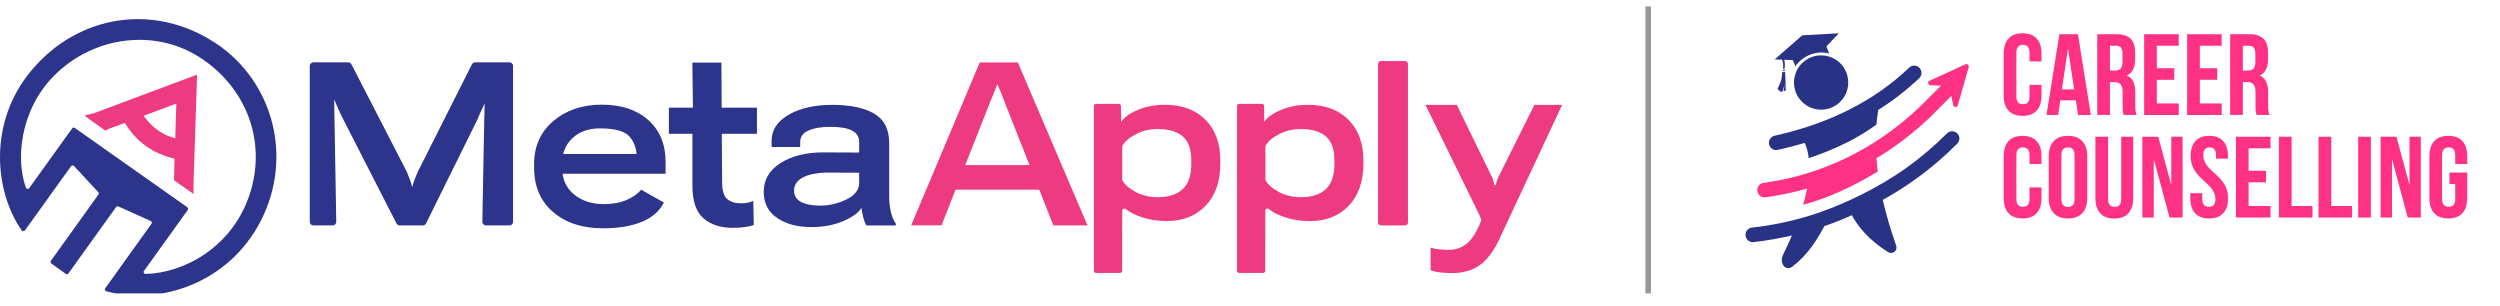
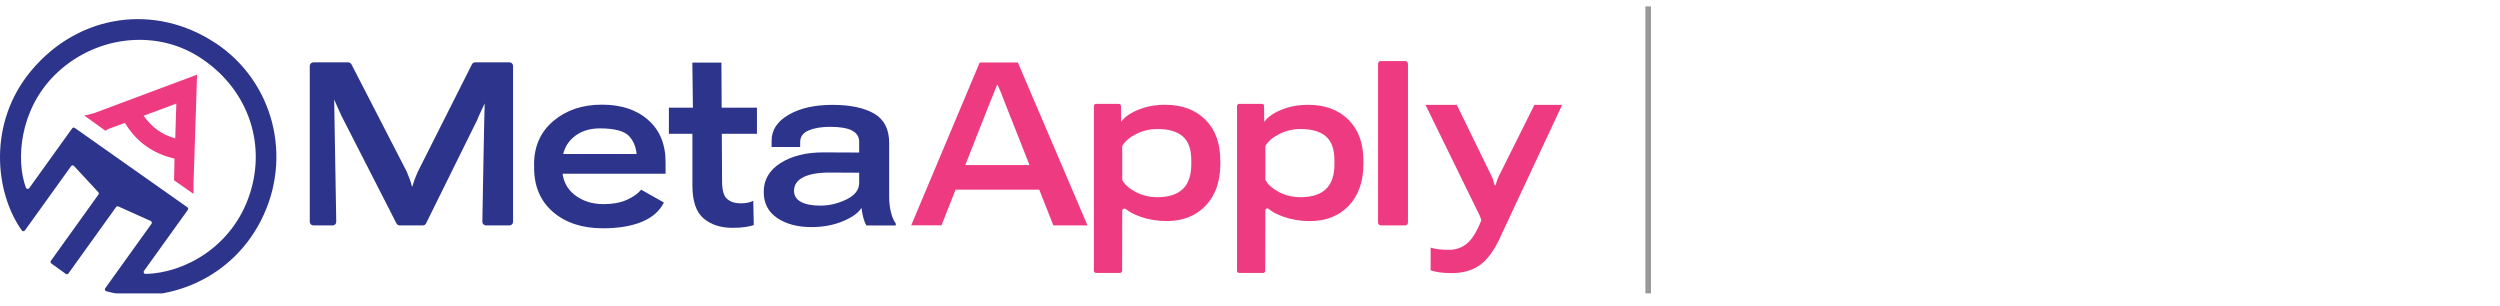
<svg xmlns="http://www.w3.org/2000/svg" width="449" height="55" viewBox="0 0 449 55" fill="none">
  <g clip-path="url(#clip0_1463_3819)">
    <mask id="mask0_1463_3819" style="mask-type:luminance" maskUnits="userSpaceOnUse" x="299" y="-37" width="163" height="131">
-       <path d="M461.431 -36.014H299.719V93.494H461.431V-36.014Z" fill="white" />
+       <path d="M461.431 -36.014V93.494H461.431V-36.014Z" fill="white" />
    </mask>
    <g mask="url(#mask0_1463_3819)">
      <mask id="mask1_1463_3819" style="mask-type:luminance" maskUnits="userSpaceOnUse" x="299" y="-37" width="163" height="131">
        <path d="M461.431 -36.014H299.719V93.494H461.431V-36.014Z" fill="white" />
      </mask>
      <g mask="url(#mask1_1463_3819)">
        <path fill-rule="evenodd" clip-rule="evenodd" d="M317.091 35.435C316.384 35.53 315.72 35.028 315.625 34.306C315.529 33.599 316.031 32.934 316.752 32.839C322.029 32.131 327.068 30.573 331.738 28.302C336.533 25.959 340.937 22.871 344.819 19.161C345.373 18.635 346.491 17.521 347.537 16.46C347.904 16.082 348.272 15.709 348.606 15.37L346.706 15.322C346.51 15.312 346.338 15.178 346.3 14.982C346.262 14.777 346.357 14.585 346.543 14.504L352.986 11.55C353.143 11.483 353.315 11.511 353.444 11.617C353.578 11.731 353.631 11.899 353.578 12.061L351.62 18.903C351.563 19.099 351.386 19.223 351.195 19.213C350.99 19.204 350.827 19.07 350.789 18.864L350.459 17.215C350.139 17.545 349.781 17.913 349.414 18.286C348.334 19.386 347.193 20.518 346.639 21.054C343.687 23.86 340.469 26.337 337.011 28.416C337.068 29.215 337.145 30.009 337.254 30.807C334.122 32.7 330.965 34.306 327.712 35.53C326.442 36.008 325.148 36.424 323.849 36.783C323.897 36.596 323.944 36.424 323.992 36.248C324.217 35.411 324.408 34.617 324.546 33.857C322.13 34.555 319.646 35.081 317.101 35.43" fill="#FF3185" />
        <path fill-rule="evenodd" clip-rule="evenodd" d="M314.798 43.5C314.129 43.49 313.575 42.984 313.499 42.324C313.432 41.655 313.867 41.043 314.516 40.894C318.041 40.517 321.503 39.795 324.861 38.776C330.782 36.979 337.497 33.675 342.531 30.042C345.043 28.235 347.431 26.203 349.675 23.961C350.191 23.444 351.013 23.444 351.519 23.951C352.035 24.468 352.035 25.29 351.528 25.797C349.188 28.139 346.695 30.276 344.054 32.16C342.144 33.541 340.172 34.785 338.142 35.898C338.791 38.705 339.627 41.463 340.558 44.126C340.702 44.542 340.568 44.982 340.219 45.245C339.871 45.508 339.422 45.489 339.054 45.255C335.668 43.108 333.724 40.746 332.592 38.657C330.974 39.384 329.331 40.039 327.654 40.608C326.245 43.251 324.627 45.795 321.909 47.884C320.753 48.778 319.454 47.339 320.261 45.709C320.844 44.514 321.369 43.376 321.833 42.29C319.512 42.835 317.167 43.232 314.798 43.495" fill="#293386" />
        <path fill-rule="evenodd" clip-rule="evenodd" d="M324.14 25.653C324.488 26.442 324.722 27.355 324.847 28.402C327.378 27.565 329.747 26.604 331.991 25.448C333.72 24.563 335.377 23.554 337.001 22.388C337.077 21.551 337.187 20.705 337.321 19.883C337.331 19.835 337.331 19.787 337.34 19.739C340 18.066 342.455 16.163 344.695 14.036C345.211 13.538 345.239 12.707 344.733 12.19C344.236 11.664 343.415 11.645 342.89 12.142C339.766 15.126 336.194 17.631 332.177 19.663C328.142 21.714 323.648 23.277 318.719 24.377C318.022 24.534 317.573 25.232 317.731 25.93C317.888 26.638 318.586 27.078 319.283 26.92C320.95 26.552 322.573 26.131 324.145 25.658" fill="#293386" />
        <path fill-rule="evenodd" clip-rule="evenodd" d="M320.035 10.678C320.26 11.242 320.303 11.768 320.25 12.399C320.283 12.385 320.317 12.37 320.36 12.366C320.403 12.361 320.446 12.366 320.484 12.375C320.656 11.797 320.522 11.156 320.451 10.597C320.312 10.625 320.174 10.649 320.035 10.678Z" fill="#293386" />
        <path fill-rule="evenodd" clip-rule="evenodd" d="M320.378 12.494C320.464 12.485 320.54 12.542 320.55 12.618C320.559 12.7 320.497 12.771 320.411 12.781C320.325 12.791 320.249 12.733 320.239 12.657C320.23 12.575 320.292 12.504 320.378 12.494Z" fill="#231F20" />
        <path fill-rule="evenodd" clip-rule="evenodd" d="M320.115 12.824C320.072 13.379 319.967 14.359 319.786 14.78C319.523 15.382 319.246 15.946 319.246 15.946C319.246 15.946 319.69 16.472 319.843 16.472C319.996 16.472 320.158 16.439 320.158 16.439L320.507 15.129L320.34 16.405L320.717 16.257C320.717 16.257 320.679 13.962 320.612 12.872C320.559 12.929 320.493 12.968 320.416 12.977C320.306 12.992 320.196 12.934 320.115 12.834" fill="#293386" />
        <path fill-rule="evenodd" clip-rule="evenodd" d="M328.196 10.076C325.579 9.455 322.953 11.075 322.332 13.695C321.711 16.315 323.33 18.945 325.947 19.566C328.564 20.188 331.191 18.567 331.812 15.947C332.433 13.327 330.814 10.698 328.196 10.076Z" fill="#293386" />
        <path fill-rule="evenodd" clip-rule="evenodd" d="M323.682 6.343L330.254 5.979L328.2 8.145L328.038 8.418L328.515 9.589C326.146 9.03 323.773 10.014 322.45 11.893L322.001 10.794L318.734 10.669L323.682 6.348V6.343Z" fill="#293386" />
        <path d="M366.654 15.24V17.166C366.654 19.485 365.494 20.814 363.259 20.814C361.024 20.814 359.863 19.49 359.863 17.166V9.622C359.863 7.304 361.024 5.975 363.259 5.975C365.494 5.975 366.654 7.299 366.654 9.622V11.033H364.501V9.479C364.501 8.442 364.047 8.049 363.321 8.049C362.595 8.049 362.141 8.442 362.141 9.479V17.31C362.141 18.347 362.595 18.72 363.321 18.72C364.047 18.72 364.501 18.347 364.501 17.31V15.24H366.654Z" fill="#FF3185" />
        <path d="M375.517 20.651H373.22L372.828 18.022H370.034L369.643 20.651H367.551L369.867 6.146H373.201L375.517 20.651ZM370.321 16.052H372.513L371.414 8.719L370.316 16.052H370.321Z" fill="#FF3185" />
        <path d="M381.429 20.652C381.305 20.279 381.224 20.05 381.224 18.869V16.589C381.224 15.241 380.77 14.743 379.734 14.743H378.946V20.648H376.668V6.143H380.102C382.461 6.143 383.473 7.242 383.473 9.48V10.617C383.473 12.109 382.996 13.084 381.983 13.562C383.12 14.04 383.493 15.135 383.493 16.651V18.888C383.493 19.591 383.512 20.112 383.741 20.648H381.425L381.429 20.652ZM378.946 8.217V12.673H379.834C380.684 12.673 381.2 12.3 381.2 11.139V9.709C381.2 8.672 380.847 8.217 380.04 8.217H378.941H378.946Z" fill="#FF3185" />
-         <path d="M387.368 12.256H390.496V14.331H387.368V18.577H391.303V20.651H385.09V6.146H391.303V8.217H387.368V12.256Z" fill="#FF3185" />
        <path d="M395.091 12.256H398.214V14.331H395.091V18.577H399.021V20.651H392.812V6.146H399.021V8.217H395.091V12.256Z" fill="#FF3185" />
        <path d="M405.297 20.652C405.172 20.279 405.091 20.05 405.091 18.869V16.589C405.091 15.241 404.638 14.743 403.601 14.743H402.813V20.648H400.535V6.143H403.969C406.328 6.143 407.341 7.242 407.341 9.48V10.617C407.341 12.109 406.863 13.084 405.851 13.562C406.987 14.04 407.36 15.135 407.36 16.651V18.888C407.36 19.591 407.379 20.112 407.608 20.648H405.292L405.297 20.652ZM402.813 8.217V12.673H403.701C404.552 12.673 405.067 12.3 405.067 11.139V9.709C405.067 8.672 404.714 8.217 403.907 8.217H402.808H402.813Z" fill="#FF3185" />
-         <path d="M366.654 33.661V35.587C366.654 37.906 365.494 39.235 363.259 39.235C361.024 39.235 359.863 37.911 359.863 35.587V28.043C359.863 25.725 361.024 24.395 363.259 24.395C365.494 24.395 366.654 25.72 366.654 28.043V29.454H364.501V27.9C364.501 26.862 364.047 26.47 363.321 26.47C362.595 26.47 362.141 26.862 362.141 27.9V35.731C362.141 36.768 362.595 37.141 363.321 37.141C364.047 37.141 364.501 36.768 364.501 35.731V33.661H366.654Z" fill="#FF3185" />
        <path d="M367.953 28.047C367.953 25.729 369.176 24.399 371.411 24.399C373.646 24.399 374.868 25.724 374.868 28.047V35.591C374.868 37.91 373.646 39.239 371.411 39.239C369.176 39.239 367.953 37.915 367.953 35.591V28.047ZM370.231 35.735C370.231 36.772 370.685 37.164 371.411 37.164C372.137 37.164 372.59 36.772 372.59 35.735V27.904C372.59 26.866 372.137 26.474 371.411 26.474C370.685 26.474 370.231 26.866 370.231 27.904V35.735Z" fill="#FF3185" />
        <path d="M378.614 24.562V35.75C378.614 36.787 379.068 37.16 379.794 37.16C380.52 37.16 380.973 36.787 380.973 35.75V24.562H383.127V35.606C383.127 37.925 381.967 39.254 379.732 39.254C377.496 39.254 376.336 37.93 376.336 35.606V24.562H378.614Z" fill="#FF3185" />
        <path d="M386.814 28.564V39.068H384.766V24.562H387.622L389.962 33.245V24.562H391.991V39.068H389.651L386.814 28.564Z" fill="#FF3185" />
        <path d="M396.79 24.399C399.006 24.399 400.142 25.724 400.142 28.047V28.501H397.988V27.899C397.988 26.861 397.573 26.47 396.852 26.47C396.131 26.47 395.715 26.861 395.715 27.899C395.715 30.882 400.166 31.442 400.166 35.587C400.166 37.905 399.006 39.234 396.771 39.234C394.536 39.234 393.375 37.91 393.375 35.587V34.697H395.529V35.735C395.529 36.772 395.983 37.145 396.708 37.145C397.434 37.145 397.888 36.772 397.888 35.735C397.888 32.752 393.437 32.192 393.437 28.047C393.437 25.729 394.574 24.399 396.79 24.399Z" fill="#FF3185" />
        <path d="M403.847 30.677H406.976V32.747H403.847V36.998H407.783V39.068H401.574V24.562H407.783V26.637H403.847V30.677Z" fill="#FF3185" />
        <path d="M409.293 24.562H411.571V36.998H415.32V39.068H409.293V24.562Z" fill="#FF3185" />
        <path d="M416.41 24.562H418.688V36.998H422.437V39.068H416.41V24.562Z" fill="#FF3185" />
        <path d="M425.809 24.562H423.531V39.068H425.809V24.562Z" fill="#FF3185" />
        <path d="M429.6 28.564V39.068H427.551V24.562H430.407L432.747 33.245V24.562H434.777V39.068H432.436L429.6 28.564Z" fill="#FF3185" />
        <path d="M439.926 30.988H443.111V35.587C443.111 37.906 441.951 39.235 439.716 39.235C437.481 39.235 436.32 37.911 436.32 35.587V28.043C436.32 25.725 437.481 24.395 439.716 24.395C441.951 24.395 443.111 25.72 443.111 28.043V29.454H440.958V27.9C440.958 26.862 440.504 26.47 439.778 26.47C439.052 26.47 438.598 26.862 438.598 27.9V35.731C438.598 36.768 439.052 37.141 439.778 37.141C440.504 37.141 440.958 36.768 440.958 35.731V33.058H439.921V30.988H439.926Z" fill="#FF3185" />
      </g>
    </g>
  </g>
  <g clip-path="url(#clip1_1463_3819)">
    <path d="M38.717 7.749C27.838 0.532 14.117 2.492 5.59 12.712C-2.224 22.085 -0.941 34.55 3.915 41.384C4.048 41.571 4.334 41.571 4.476 41.384L12.762 29.846C12.887 29.667 13.146 29.658 13.288 29.81L17.654 34.514C17.761 34.63 17.779 34.817 17.681 34.942L9.136 46.846C9.029 46.997 9.065 47.211 9.216 47.318L11.818 49.189C11.97 49.296 12.183 49.26 12.29 49.109L20.844 37.196C20.942 37.062 21.111 37.018 21.263 37.08L27.072 39.691C27.268 39.78 27.33 40.03 27.206 40.199L23.098 45.919L18.901 51.773C18.759 51.969 18.857 52.245 19.088 52.307C28.515 54.874 40.989 50.998 46.816 39.709C52.679 28.349 49.151 14.663 38.726 7.74L38.717 7.749ZM44.838 34.906C41.764 44.297 33.139 49.046 26.136 49.198C25.86 49.198 25.7 48.877 25.86 48.654L33.728 37.704C33.834 37.553 33.799 37.339 33.647 37.223L13.431 22.976C13.279 22.869 13.065 22.905 12.959 23.056L5.251 33.784C5.091 34.006 4.752 33.962 4.654 33.712C2.819 28.732 3.532 19.795 9.751 13.558C16.736 6.555 27.562 5.147 35.536 10.092C44.215 15.474 47.975 25.355 44.847 34.897L44.838 34.906Z" fill="#2D348B" />
    <path d="M15.16 20.767L18.929 23.476L19.464 23.164C19.464 23.164 21.442 22.433 22.431 22.068C24.524 25.543 27.518 27.601 31.341 28.483C31.314 29.811 31.287 31.058 31.261 32.377L34.753 34.827V32.982C34.976 26.434 35.181 20.018 35.395 13.407C29.131 15.751 23.054 18.023 16.871 20.33L15.16 20.758V20.767ZM32.57 32.617C32.846 32.662 33.123 32.715 33.399 32.76L32.57 32.617ZM31.67 18.602C31.608 20.731 31.546 22.7 31.474 24.848C29.069 24.197 27.296 22.878 25.79 20.794C27.821 20.036 29.666 19.35 31.661 18.602H31.67Z" fill="#EE3A80" />
    <path d="M56.31 11.197H62.538C62.779 11.197 63.001 11.331 63.117 11.545L73.043 30.817C73.043 30.817 73.061 30.853 73.07 30.879C73.257 31.36 73.426 31.779 73.578 32.154C73.729 32.528 73.871 32.982 73.987 33.499H74.059C74.21 32.982 74.353 32.528 74.504 32.136C74.647 31.753 74.825 31.325 75.03 30.862C75.03 30.853 75.039 30.835 75.048 30.826L84.76 11.554C84.866 11.34 85.089 11.197 85.339 11.197H91.495C91.852 11.197 92.146 11.482 92.146 11.848V39.834C92.146 40.19 91.861 40.484 91.495 40.484H87.281C86.925 40.484 86.631 40.19 86.631 39.834C86.631 39.834 86.996 19.029 87.049 18.584C87.049 18.584 85.909 20.963 85.749 21.444C85.74 21.471 85.731 21.497 85.713 21.524L76.518 40.128C76.411 40.351 76.188 40.484 75.939 40.484H71.787C71.546 40.484 71.323 40.351 71.207 40.128L61.309 20.767C61.086 20.321 60.017 17.871 60.017 17.871C60.017 18.12 60.391 39.834 60.391 39.834C60.391 40.19 60.106 40.484 59.74 40.484H56.283C55.927 40.484 55.633 40.199 55.633 39.834V11.848C55.633 11.491 55.918 11.197 56.283 11.197H56.31Z" fill="#2D348B" />
    <path d="M95.918 29.524C95.918 26.299 97.067 23.706 99.375 21.737C101.683 19.777 104.587 18.797 108.098 18.797C111.608 18.797 114.362 19.724 116.447 21.577C118.531 23.43 119.565 25.978 119.538 29.239V31.2H98.867V27.653H114.344L114.371 28.277C114.344 26.727 113.898 25.47 113.043 24.508C112.188 23.546 110.423 23.056 107.75 23.056C105.728 23.056 104.097 23.635 102.841 24.784C101.594 25.934 100.97 27.431 100.97 29.257V30.193C100.97 32.189 101.683 33.757 103.108 34.924C104.534 36.082 106.307 36.661 108.419 36.661C110.014 36.661 111.377 36.412 112.508 35.922C113.64 35.432 114.531 34.817 115.155 34.069L119.235 36.367C118.478 37.9 117.159 39.058 115.288 39.833C113.417 40.608 111.083 41.001 108.285 41.001C104.587 41.001 101.603 40.029 99.331 38.078C97.067 36.127 95.927 33.48 95.927 30.139V29.516L95.918 29.524Z" fill="#2D348B" />
    <path d="M120.133 19.341H135.948V24.028H120.133V19.341ZM124.347 21.008L124.463 20.74L124.347 11.242H129.568L129.684 32.555C129.684 34.176 129.996 35.246 130.611 35.754C131.226 36.27 132.045 36.52 133.052 36.52C133.542 36.52 133.97 36.475 134.326 36.395C134.683 36.315 135.004 36.208 135.289 36.074L135.378 40.422C135.048 40.538 134.567 40.654 133.917 40.761C133.266 40.868 132.491 40.921 131.582 40.921C129.426 40.921 127.68 40.351 126.352 39.219C125.024 38.079 124.356 36.128 124.356 33.339V21.008H124.347Z" fill="#2D348B" />
    <path d="M140.202 29.274C142.216 28 144.773 27.368 147.865 27.368L154.307 27.395V25.479C154.307 24.57 153.879 23.893 153.033 23.447C152.186 23.002 150.868 22.779 149.086 22.779C147.526 22.779 146.234 22.993 145.228 23.43C144.212 23.857 143.713 24.552 143.713 25.506V26.397H138.581V25.256C138.581 23.34 139.605 21.79 141.655 20.605C143.704 19.42 146.324 18.832 149.504 18.832C152.685 18.832 155.198 19.358 156.998 20.4C158.797 21.452 159.697 23.207 159.697 25.675V35.333C159.697 36.269 159.795 37.169 159.991 38.024C160.187 38.88 160.481 39.592 160.882 40.154V40.492H155.617C155.394 40.154 155.207 39.69 155.055 39.111C154.904 38.532 154.797 37.935 154.717 37.329C154.209 38.202 153.113 39.004 151.42 39.717C149.727 40.43 147.829 40.786 145.735 40.786C143.25 40.786 141.2 40.243 139.588 39.156C137.975 38.069 137.164 36.509 137.164 34.469C137.164 32.286 138.171 30.558 140.185 29.283L140.202 29.274ZM143.847 36.26C144.675 36.705 145.842 36.928 147.348 36.928C148.952 36.928 150.511 36.554 152.035 35.814C153.549 35.075 154.307 34.086 154.307 32.847V31.021L148.934 30.994C146.929 30.994 145.37 31.27 144.265 31.832C143.16 32.393 142.608 33.195 142.608 34.255C142.608 35.146 143.027 35.814 143.855 36.26H143.847Z" fill="#2D348B" />
    <path d="M175.962 11.224H182.805L195.314 40.484H189.184L180.488 18.477C180.239 17.79 180.007 17.202 179.811 16.712C179.615 16.222 179.401 15.741 179.179 15.26H179.063C178.867 15.75 178.68 16.24 178.484 16.721C178.288 17.202 178.056 17.79 177.771 18.468L169.092 40.475H163.648L175.962 11.215V11.224ZM170.946 29.641H187.741L189.238 34.06H169.476L170.946 29.641Z" fill="#EE3A80" />
    <path d="M196.866 18.655H200.929C201.143 18.655 201.321 18.825 201.321 19.038L201.356 21.916H201.339C201.918 21.061 202.933 20.33 204.395 19.724C205.856 19.119 207.478 18.816 209.242 18.816C212.271 18.816 214.686 19.707 216.477 21.489C218.268 23.271 219.167 25.721 219.167 28.848V29.436C219.167 32.608 218.285 35.112 216.53 36.947C214.766 38.783 212.449 39.701 209.554 39.701C207.843 39.701 206.248 39.433 204.778 38.908C203.709 38.525 202.844 38.07 202.194 37.553C201.936 37.348 201.552 37.527 201.552 37.856L201.535 48.628C201.535 48.842 201.356 49.02 201.143 49.02H196.857C196.643 49.02 196.465 48.842 196.465 48.628V19.047C196.465 18.834 196.643 18.655 196.857 18.655H196.866ZM203.931 34.462C205.134 35.103 206.453 35.415 207.896 35.415C209.901 35.415 211.416 34.925 212.432 33.954C213.447 32.983 213.955 31.494 213.955 29.508V28.795C213.955 26.817 213.447 25.391 212.432 24.5C211.416 23.618 209.901 23.173 207.879 23.173C206.506 23.173 205.214 23.476 204.02 24.09C202.827 24.705 202.06 25.364 201.606 26.149C201.57 26.211 201.552 26.282 201.552 26.354V32.207C201.552 32.27 201.57 32.341 201.597 32.394C202.007 33.161 202.782 33.847 203.94 34.462H203.931Z" fill="#EE3A80" />
    <path d="M222.546 18.655H226.671C226.867 18.655 227.028 18.816 227.028 19.012L227.055 21.925H227.037C227.616 21.07 228.632 20.339 230.093 19.733C231.554 19.128 233.176 18.825 234.94 18.825C237.969 18.825 240.384 19.716 242.175 21.498C243.966 23.279 244.866 25.73 244.866 28.857V29.445C244.866 32.617 243.983 35.121 242.228 36.956C240.464 38.792 238.147 39.709 235.252 39.709C233.541 39.709 231.946 39.442 230.476 38.916C229.371 38.525 228.498 38.061 227.839 37.518C227.607 37.322 227.251 37.491 227.251 37.794L227.233 48.664C227.233 48.86 227.072 49.02 226.876 49.02H222.528C222.332 49.02 222.172 48.86 222.172 48.664V19.012C222.172 18.816 222.341 18.655 222.537 18.655H222.546ZM229.638 34.462C230.841 35.103 232.16 35.415 233.603 35.415C235.608 35.415 237.123 34.925 238.139 33.954C239.154 32.983 239.662 31.494 239.662 29.508V28.795C239.662 26.817 239.154 25.391 238.139 24.5C237.123 23.618 235.608 23.173 233.586 23.173C232.213 23.173 230.921 23.476 229.728 24.09C228.534 24.705 227.758 25.373 227.304 26.157C227.268 26.211 227.259 26.273 227.259 26.345V32.207C227.259 32.27 227.268 32.323 227.304 32.377C227.714 33.143 228.489 33.838 229.647 34.453L229.638 34.462Z" fill="#EE3A80" />
    <path d="M248.013 10.964H252.352C252.637 10.964 252.869 11.196 252.869 11.481V39.966C252.869 40.251 252.637 40.483 252.352 40.483H248.013C247.728 40.483 247.496 40.251 247.496 39.966V11.472C247.496 11.187 247.728 10.955 248.013 10.955V10.964Z" fill="#EE3A80" />
    <path d="M256.933 44.475C257.406 44.617 257.896 44.715 258.421 44.778C258.938 44.831 259.517 44.867 260.141 44.867C261.362 44.894 262.449 44.537 263.402 43.789C264.346 43.04 265.237 41.624 266.057 39.548L265.781 38.781L256.016 18.832H261.638L267.964 31.796C268.204 32.242 268.409 33.257 268.409 33.257H268.632C268.632 33.257 268.873 32.25 269.113 31.796L275.582 18.832H280.563L269.755 41.927C268.632 44.546 267.376 46.391 265.995 47.451C264.614 48.511 262.867 49.046 260.765 49.046C259.883 49.046 259.152 49.001 258.564 48.921C257.976 48.832 257.441 48.716 256.942 48.556V44.502L256.933 44.475Z" fill="#EE3A80" />
  </g>
  <line x1="296.016" y1="1.146" x2="296.016" y2="52.689" stroke="#989898" />
  <defs>
    <clipPath id="clip0_1463_3819">
      <rect width="140.885" height="54.98" fill="white" transform="translate(308.113)" />
    </clipPath>
    <clipPath id="clip1_1463_3819">
      <rect width="280.625" height="49.253" fill="white" transform="translate(0 3.437)" />
    </clipPath>
  </defs>
</svg>